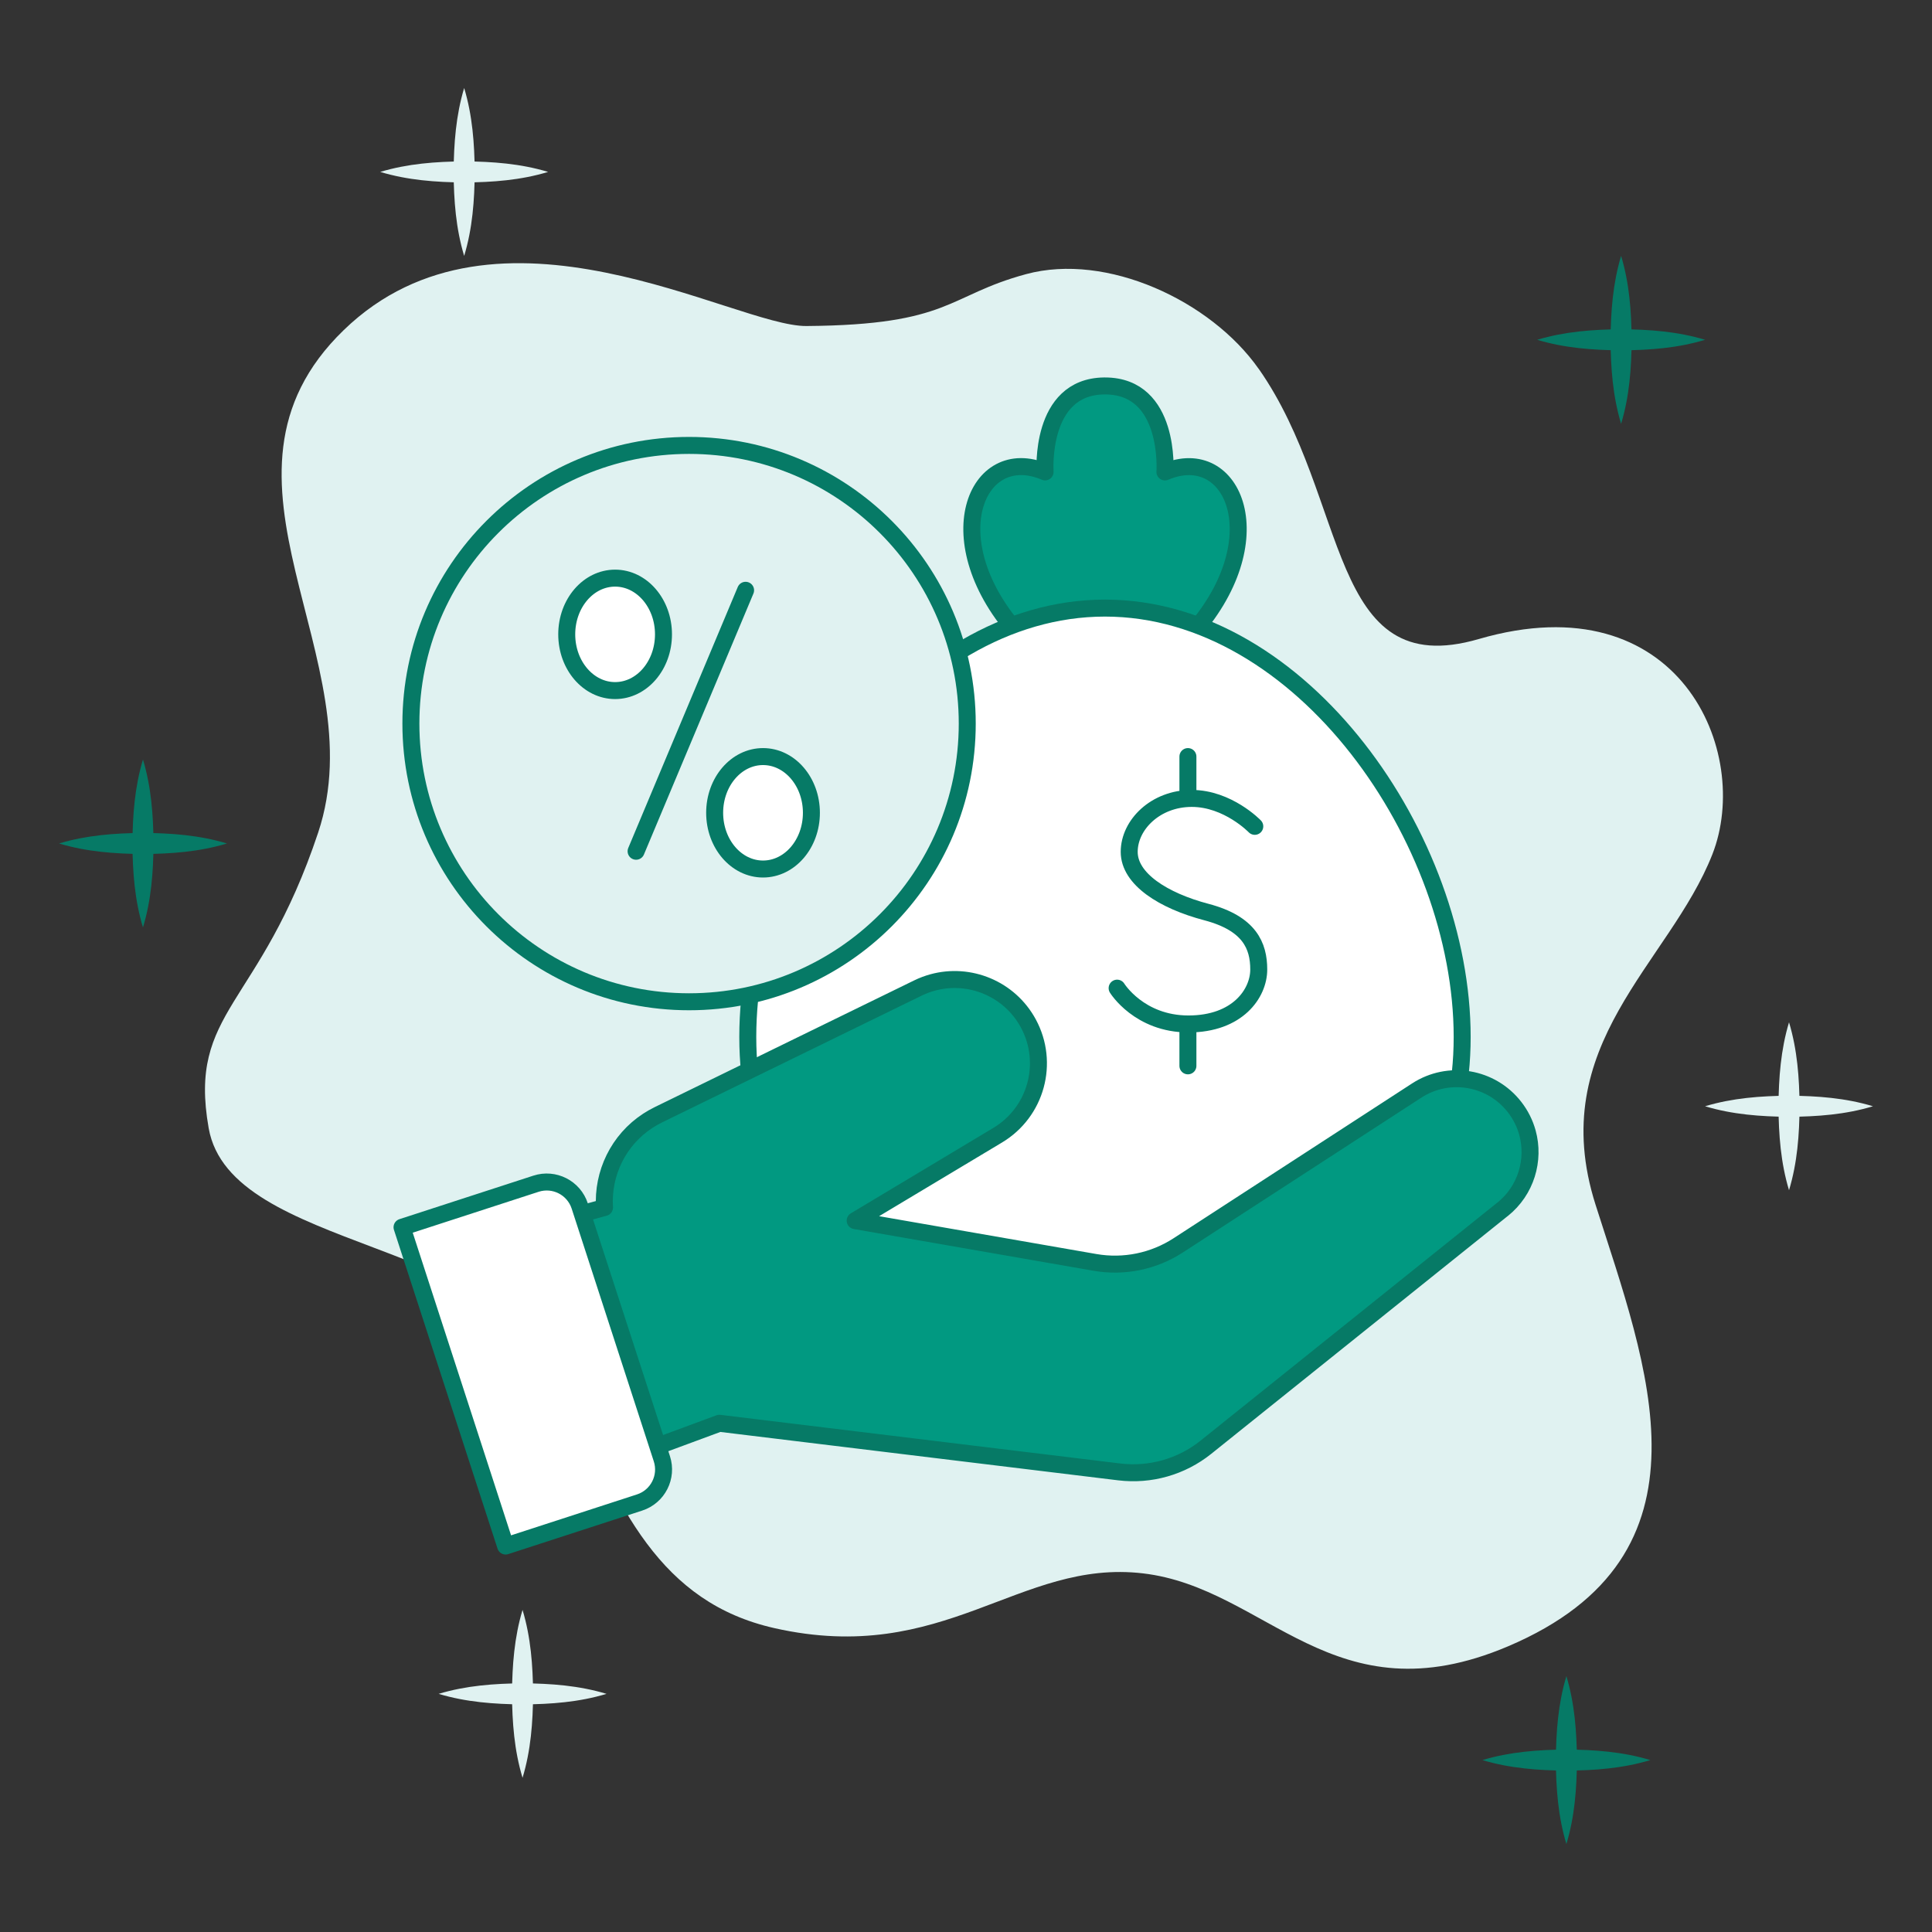
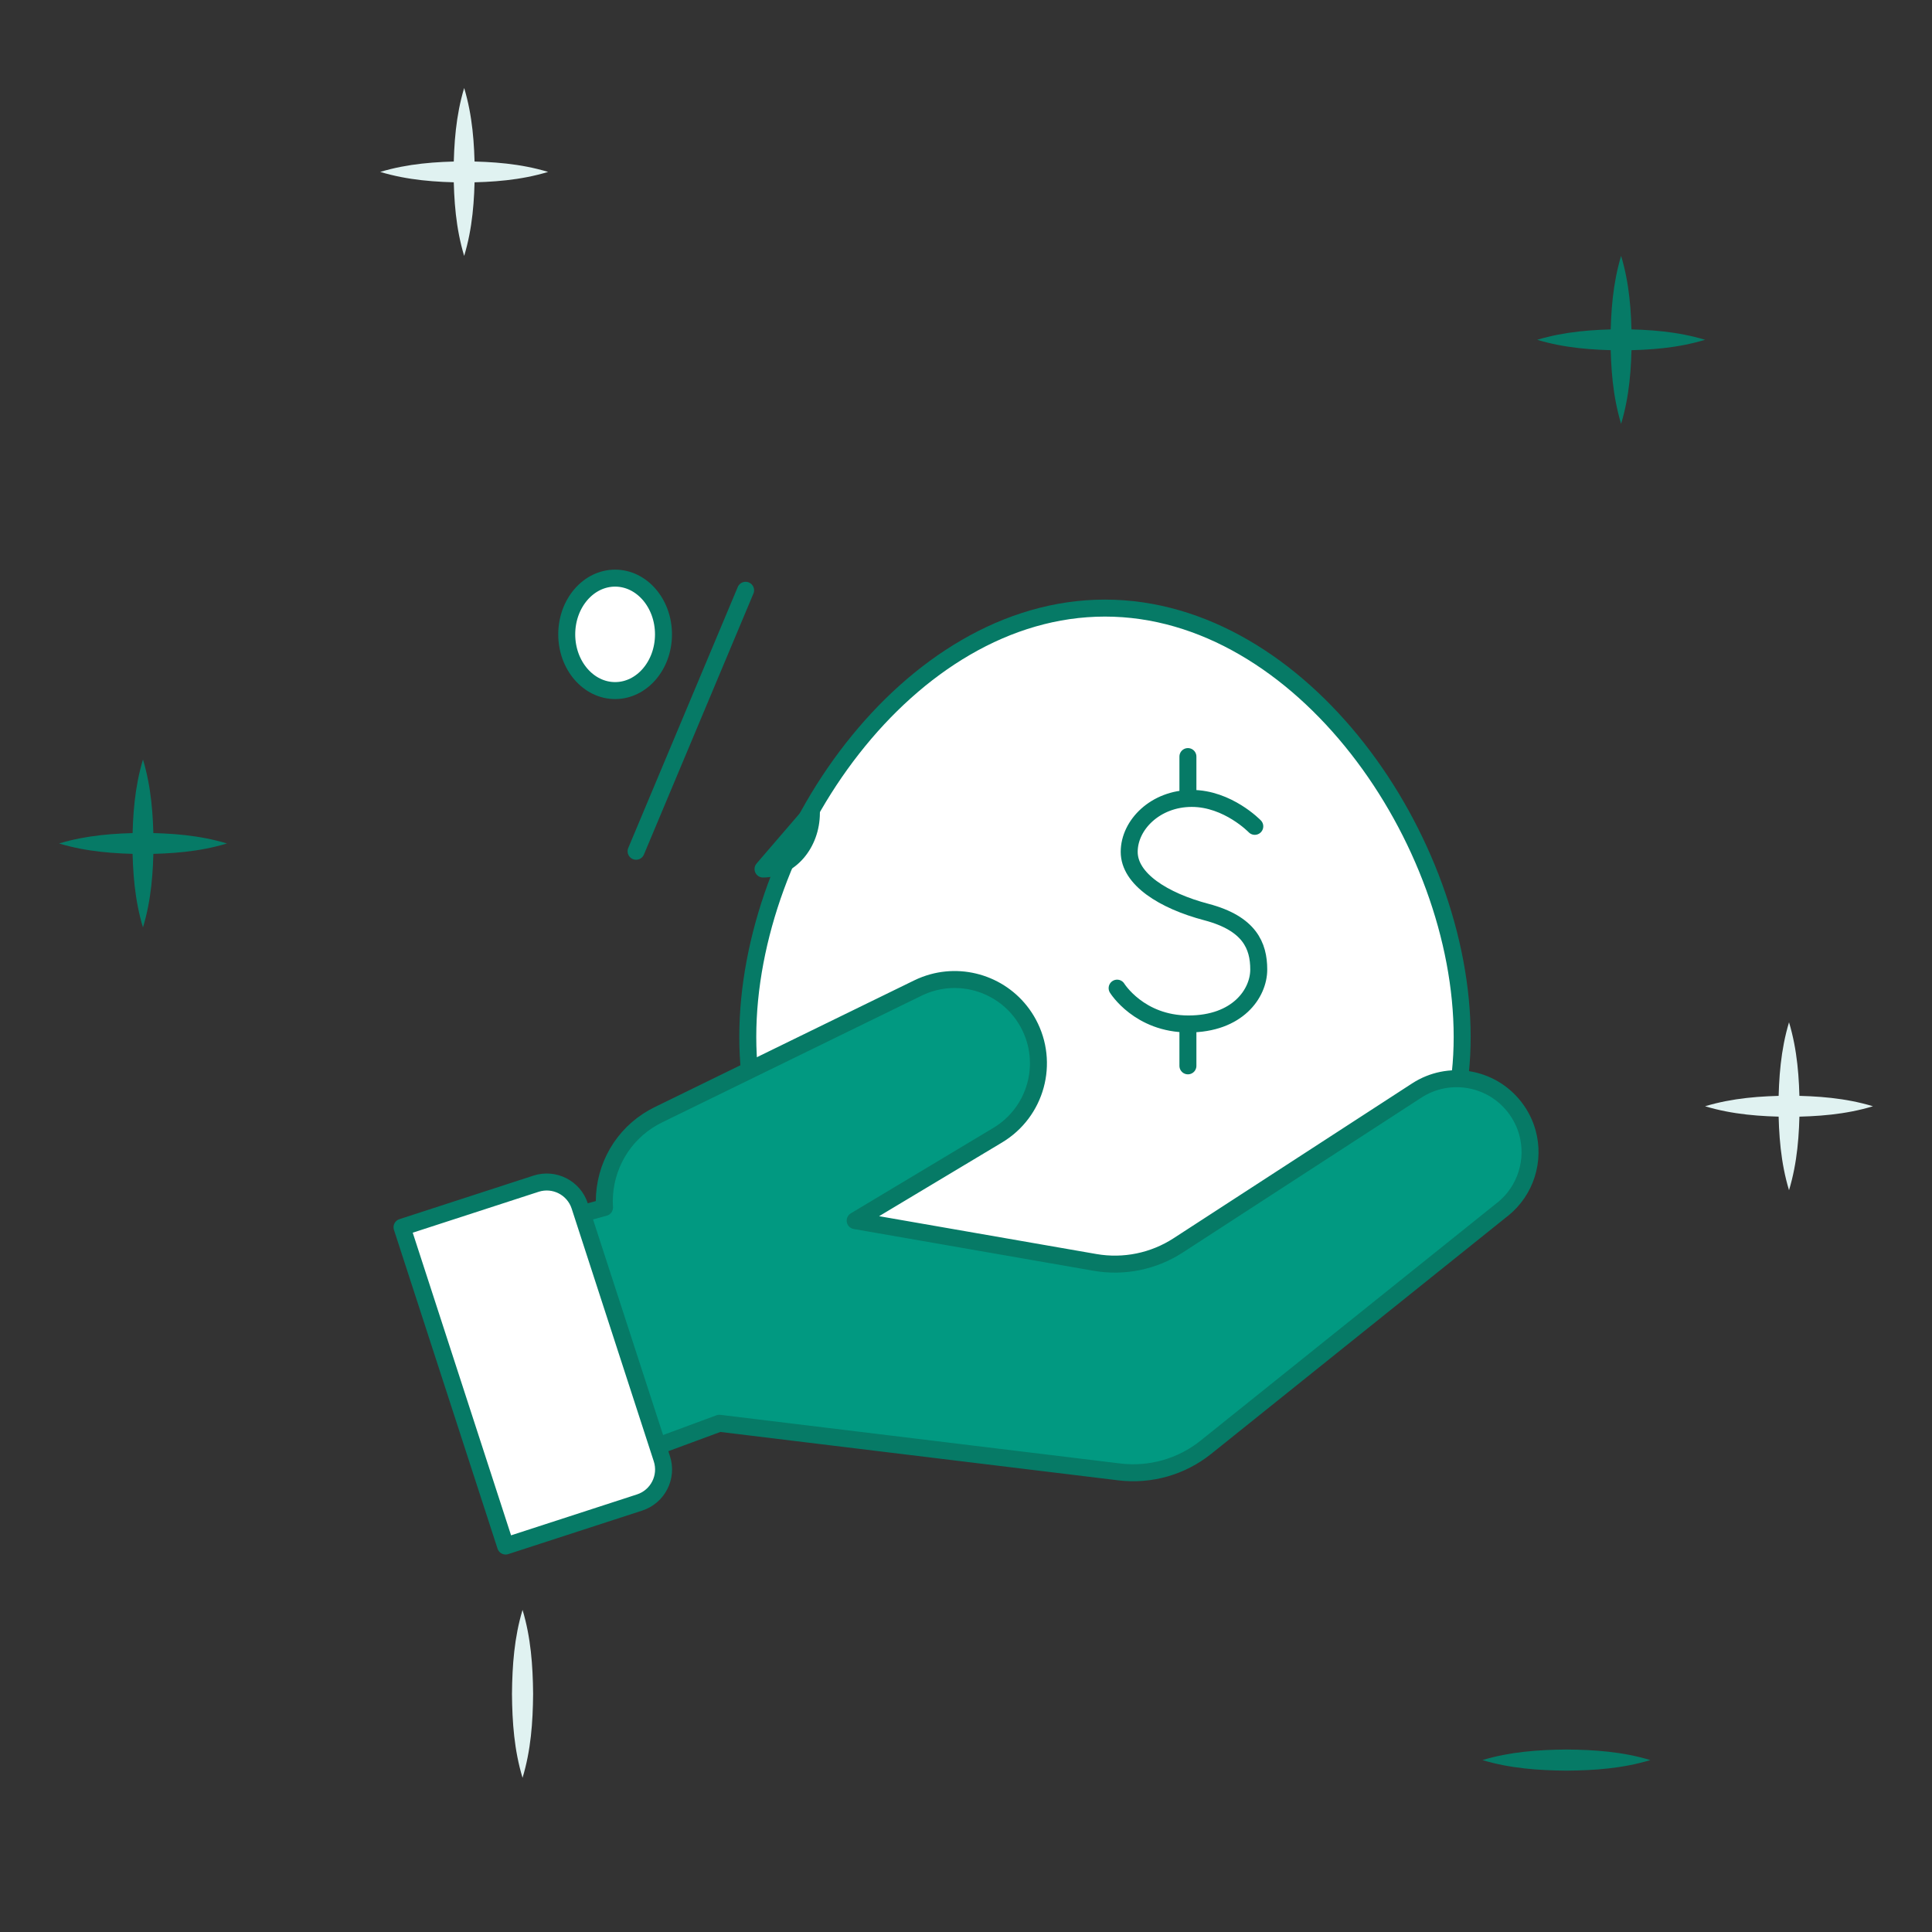
<svg xmlns="http://www.w3.org/2000/svg" id="Layer_1" viewBox="0 0 512 512">
  <rect x="0" y="0" width="512" height="512" fill="#333333" stroke="none" />
  <defs>
    <style>      .cls-1 {        fill: none;      }      .cls-1, .cls-2, .cls-3, .cls-4 {        stroke: #067a66;        stroke-linecap: round;        stroke-linejoin: round;        stroke-width: 4.5px;      }      .cls-2, .cls-5 {        fill: #e0f2f1;      }      .cls-3 {        fill: #fff;      }      .cls-4 {        fill: #019981;      }      .cls-6 {        fill: #067a66;      }    </style>
  </defs>
  <g>
-     <path class="cls-5" d="M333.57,97.76c-12.7-18.09-40.27-30.88-61.61-25.12-21,5.67-19.91,13.47-58.25,13.76-19.03.14-82-38.25-122.62,1.08-40.62,39.33,8.7,86.72-6.77,133.15-15.48,46.43-34.55,47.01-29.02,78.34,5.8,32.89,79.31,29.02,94.79,67.7,13.35,33.37,25.15,58.03,55.13,64.8,45.15,10.19,64.8-18.38,97.69-14.51,32.89,3.87,50.42,38.99,96.72,19.34,56.97-24.18,36.75-74.48,23.21-117.03-13.54-42.56,19.56-63.86,30.95-92.85,10.64-27.08-8.7-72.54-61.9-57.07-40.19,11.69-34.13-37.15-58.32-71.61Z" />
    <g>
      <path class="cls-6" d="M407.37,90.05c7.31-2.2,14.73-2.73,22.25-2.8,7.52.06,14.94.59,22.25,2.8-7.31,2.21-14.73,2.74-22.25,2.8-7.52-.07-14.94-.6-22.25-2.8h0Z" />
      <path class="cls-6" d="M429.61,67.81c2.2,7.31,2.73,14.73,2.8,22.25-.06,7.52-.59,14.94-2.8,22.25-2.21-7.31-2.74-14.73-2.8-22.25.07-7.52.6-14.94,2.8-22.25h0Z" />
    </g>
    <g>
      <path class="cls-5" d="M451.86,293.17c7.31-2.2,14.73-2.73,22.25-2.8,7.52.06,14.94.59,22.25,2.8-7.31,2.21-14.73,2.74-22.25,2.8-7.52-.07-14.94-.6-22.25-2.8h0Z" />
      <path class="cls-5" d="M474.11,270.92c2.2,7.31,2.73,14.73,2.8,22.25-.06,7.52-.59,14.94-2.8,22.25-2.21-7.31-2.74-14.73-2.8-22.25.07-7.52.6-14.94,2.8-22.25h0Z" />
    </g>
    <g>
      <path class="cls-6" d="M392.86,466.44c7.31-2.2,14.73-2.73,22.25-2.8,7.52.06,14.94.59,22.25,2.8-7.31,2.21-14.73,2.74-22.25,2.8-7.52-.07-14.94-.6-22.25-2.8h0Z" />
-       <path class="cls-6" d="M415.11,444.19c2.2,7.31,2.73,14.73,2.8,22.25-.06,7.52-.59,14.94-2.8,22.25-2.21-7.31-2.74-14.73-2.8-22.25.07-7.52.6-14.94,2.8-22.25h0Z" />
    </g>
    <g>
-       <path class="cls-5" d="M116.24,448.89c7.31-2.2,14.73-2.73,22.25-2.8,7.52.06,14.94.59,22.25,2.8-7.31,2.21-14.73,2.74-22.25,2.8-7.52-.07-14.94-.6-22.25-2.8h0Z" />
      <path class="cls-5" d="M138.48,426.64c2.2,7.31,2.73,14.73,2.8,22.25-.06,7.52-.59,14.94-2.8,22.25-2.21-7.31-2.74-14.73-2.8-22.25.07-7.52.6-14.94,2.8-22.25h0Z" />
    </g>
    <g>
      <path class="cls-5" d="M100.76,45.56c7.31-2.2,14.73-2.73,22.25-2.8,7.52.06,14.94.59,22.25,2.8-7.31,2.21-14.73,2.74-22.25,2.8-7.52-.07-14.94-.6-22.25-2.8h0Z" />
      <path class="cls-5" d="M123.01,23.32c2.2,7.31,2.73,14.73,2.8,22.25-.06,7.52-.59,14.94-2.8,22.25-2.21-7.31-2.74-14.73-2.8-22.25.07-7.52.6-14.94,2.8-22.25h0Z" />
    </g>
    <g>
      <path class="cls-6" d="M15.65,223.53c7.31-2.2,14.73-2.73,22.25-2.8,7.52.06,14.94.59,22.25,2.8-7.31,2.21-14.73,2.74-22.25,2.8-7.52-.07-14.94-.6-22.25-2.8h0Z" />
      <path class="cls-6" d="M37.89,201.28c2.2,7.31,2.73,14.73,2.8,22.25-.06,7.52-.59,14.94-2.8,22.25-2.21-7.31-2.74-14.73-2.8-22.25.07-7.52.6-14.94,2.8-22.25h0Z" />
    </g>
  </g>
  <g>
-     <path class="cls-4" d="M315.23,168.58h-44.79c-22.99-25.15-11.75-51.34,6.52-43.52,0,0-1.57-22.56,15.62-22.78.09,0,.17,0,.26,0,17.47,0,15.88,22.79,15.88,22.79,18.27-7.82,29.51,18.37,6.52,43.52Z" />
    <path class="cls-3" d="M387.49,274.8c0-52.28-42.38-113.65-94.66-113.65s-94.66,61.37-94.66,113.65,42.38,75.67,94.66,75.67,94.66-23.39,94.66-75.67Z" />
    <path class="cls-4" d="M398.2,320.47h0l-78.62,63.06c-6.47,5.19-14.75,7.54-22.98,6.54l-105.96-12.89-28.23,10.44c-15.17-15.6-8.93-65.78-8.93-65.78l6.72-1.84c-.58-8.98,3.65-17.9,11.52-23.01.88-.57,1.79-1.09,2.73-1.55l45.43-22.19,23.37-11.41c1.25-.61,2.55-1.1,3.89-1.47,9.77-2.68,20.37,1.62,25.37,10.83,5.67,10.46,2.1,23.52-8.11,29.64l-37.77,22.64,63.56,11.07c7.65,1.33,15.52-.28,22.04-4.51l63.21-41.03c8.48-5.51,19.76-3.6,25.96,4.4,1.56,2.01,2.71,4.3,3.39,6.76,1.99,7.25-.36,15.32-6.59,20.32h0Z" />
-     <circle class="cls-2" cx="182.61" cy="191.76" r="73.72" />
    <path class="cls-1" d="M314.81,282.46v-11.09M314.81,211.59v-11.09M296.05,261.87s5.84,9.49,18.9,9.49,18.63-8.12,18.63-14.42-2.43-12.21-13.85-15.23c-11.44-3.01-20.48-8.76-20.48-15.95s6.98-14.17,16.57-14.17,16.71,7.4,16.71,7.4" />
    <g>
      <path class="cls-3" d="M197.59,156.43l-29.02,69.16" />
      <path class="cls-3" d="M175.83,168.11c0,8.23-5.74,14.9-12.82,14.9s-12.82-6.67-12.82-14.9,5.74-14.9,12.82-14.9,12.82,6.67,12.82,14.9Z" />
-       <path class="cls-3" d="M215.03,215.4c0,8.23-5.74,14.9-12.82,14.9s-12.82-6.67-12.82-14.9,5.74-14.9,12.82-14.9,12.82,6.67,12.82,14.9Z" />
+       <path class="cls-3" d="M215.03,215.4c0,8.23-5.74,14.9-12.82,14.9Z" />
    </g>
    <path class="cls-3" d="M119.11,315.88h37.33c5.08,0,9.2,4.12,9.2,9.2v70.43c0,5.08-4.12,9.2-9.2,9.2h-37.33v-88.83h0Z" transform="translate(-104.35 61.62) rotate(-18)" />
  </g>
</svg>